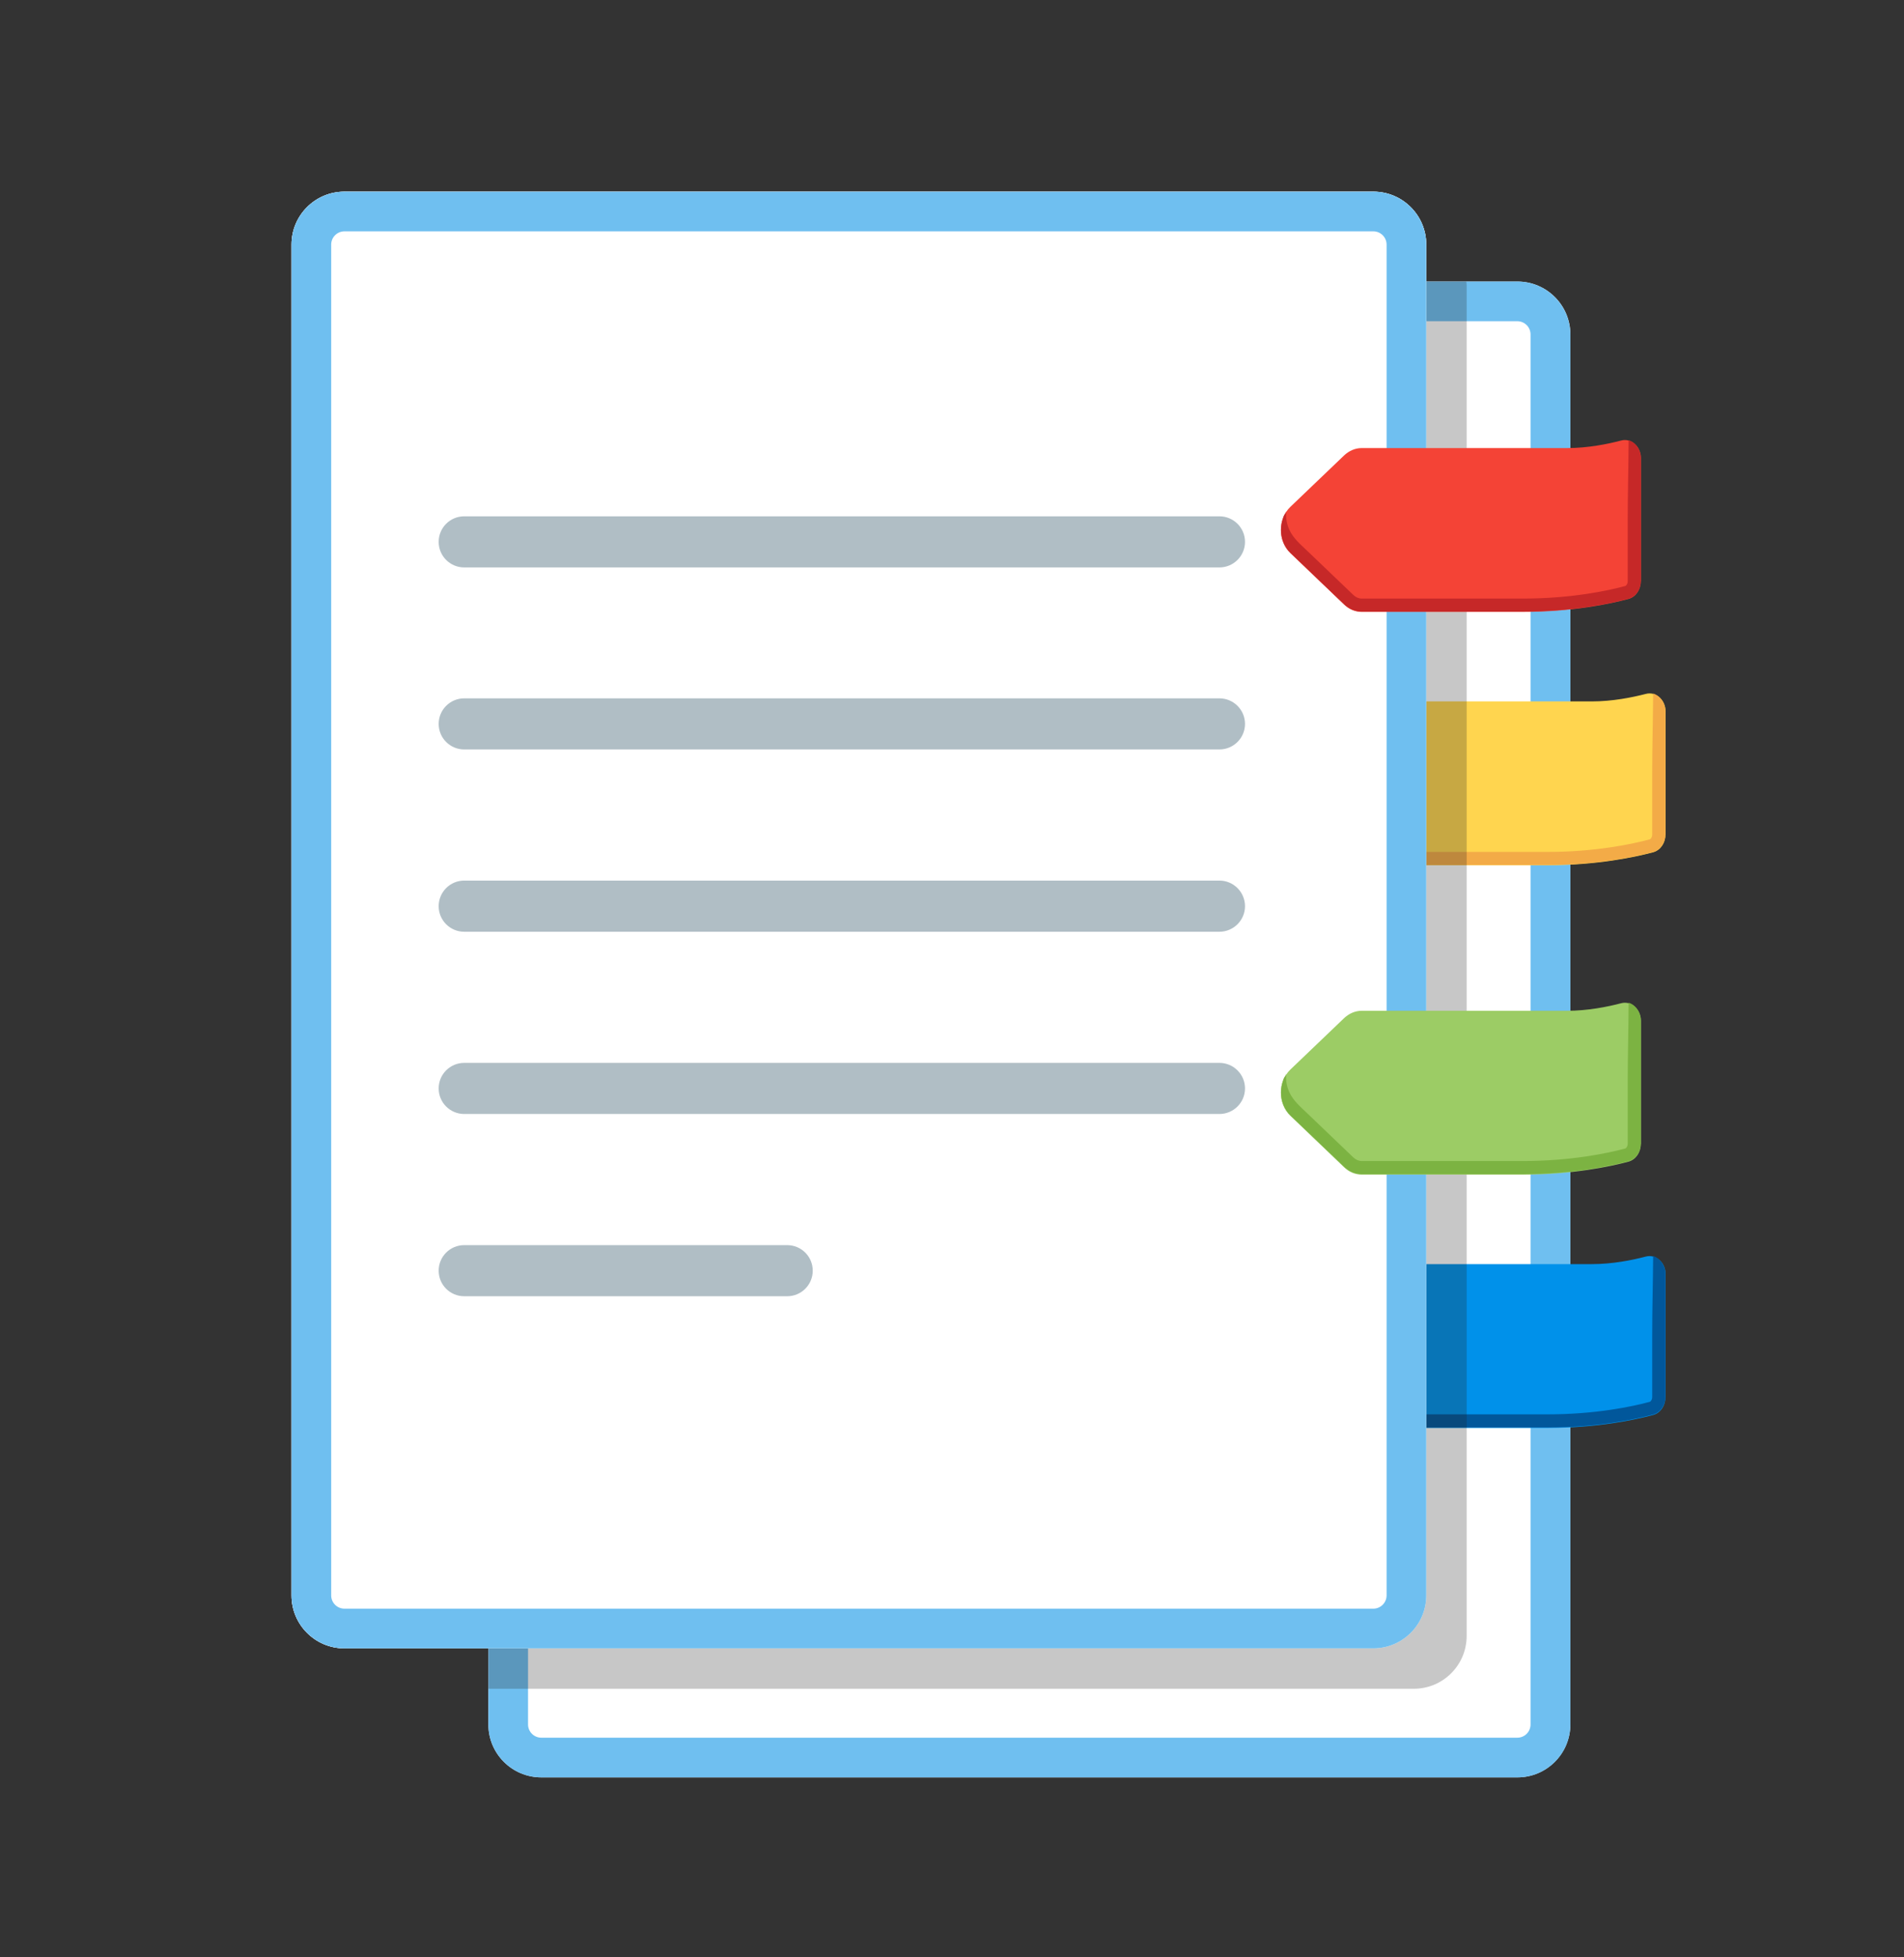
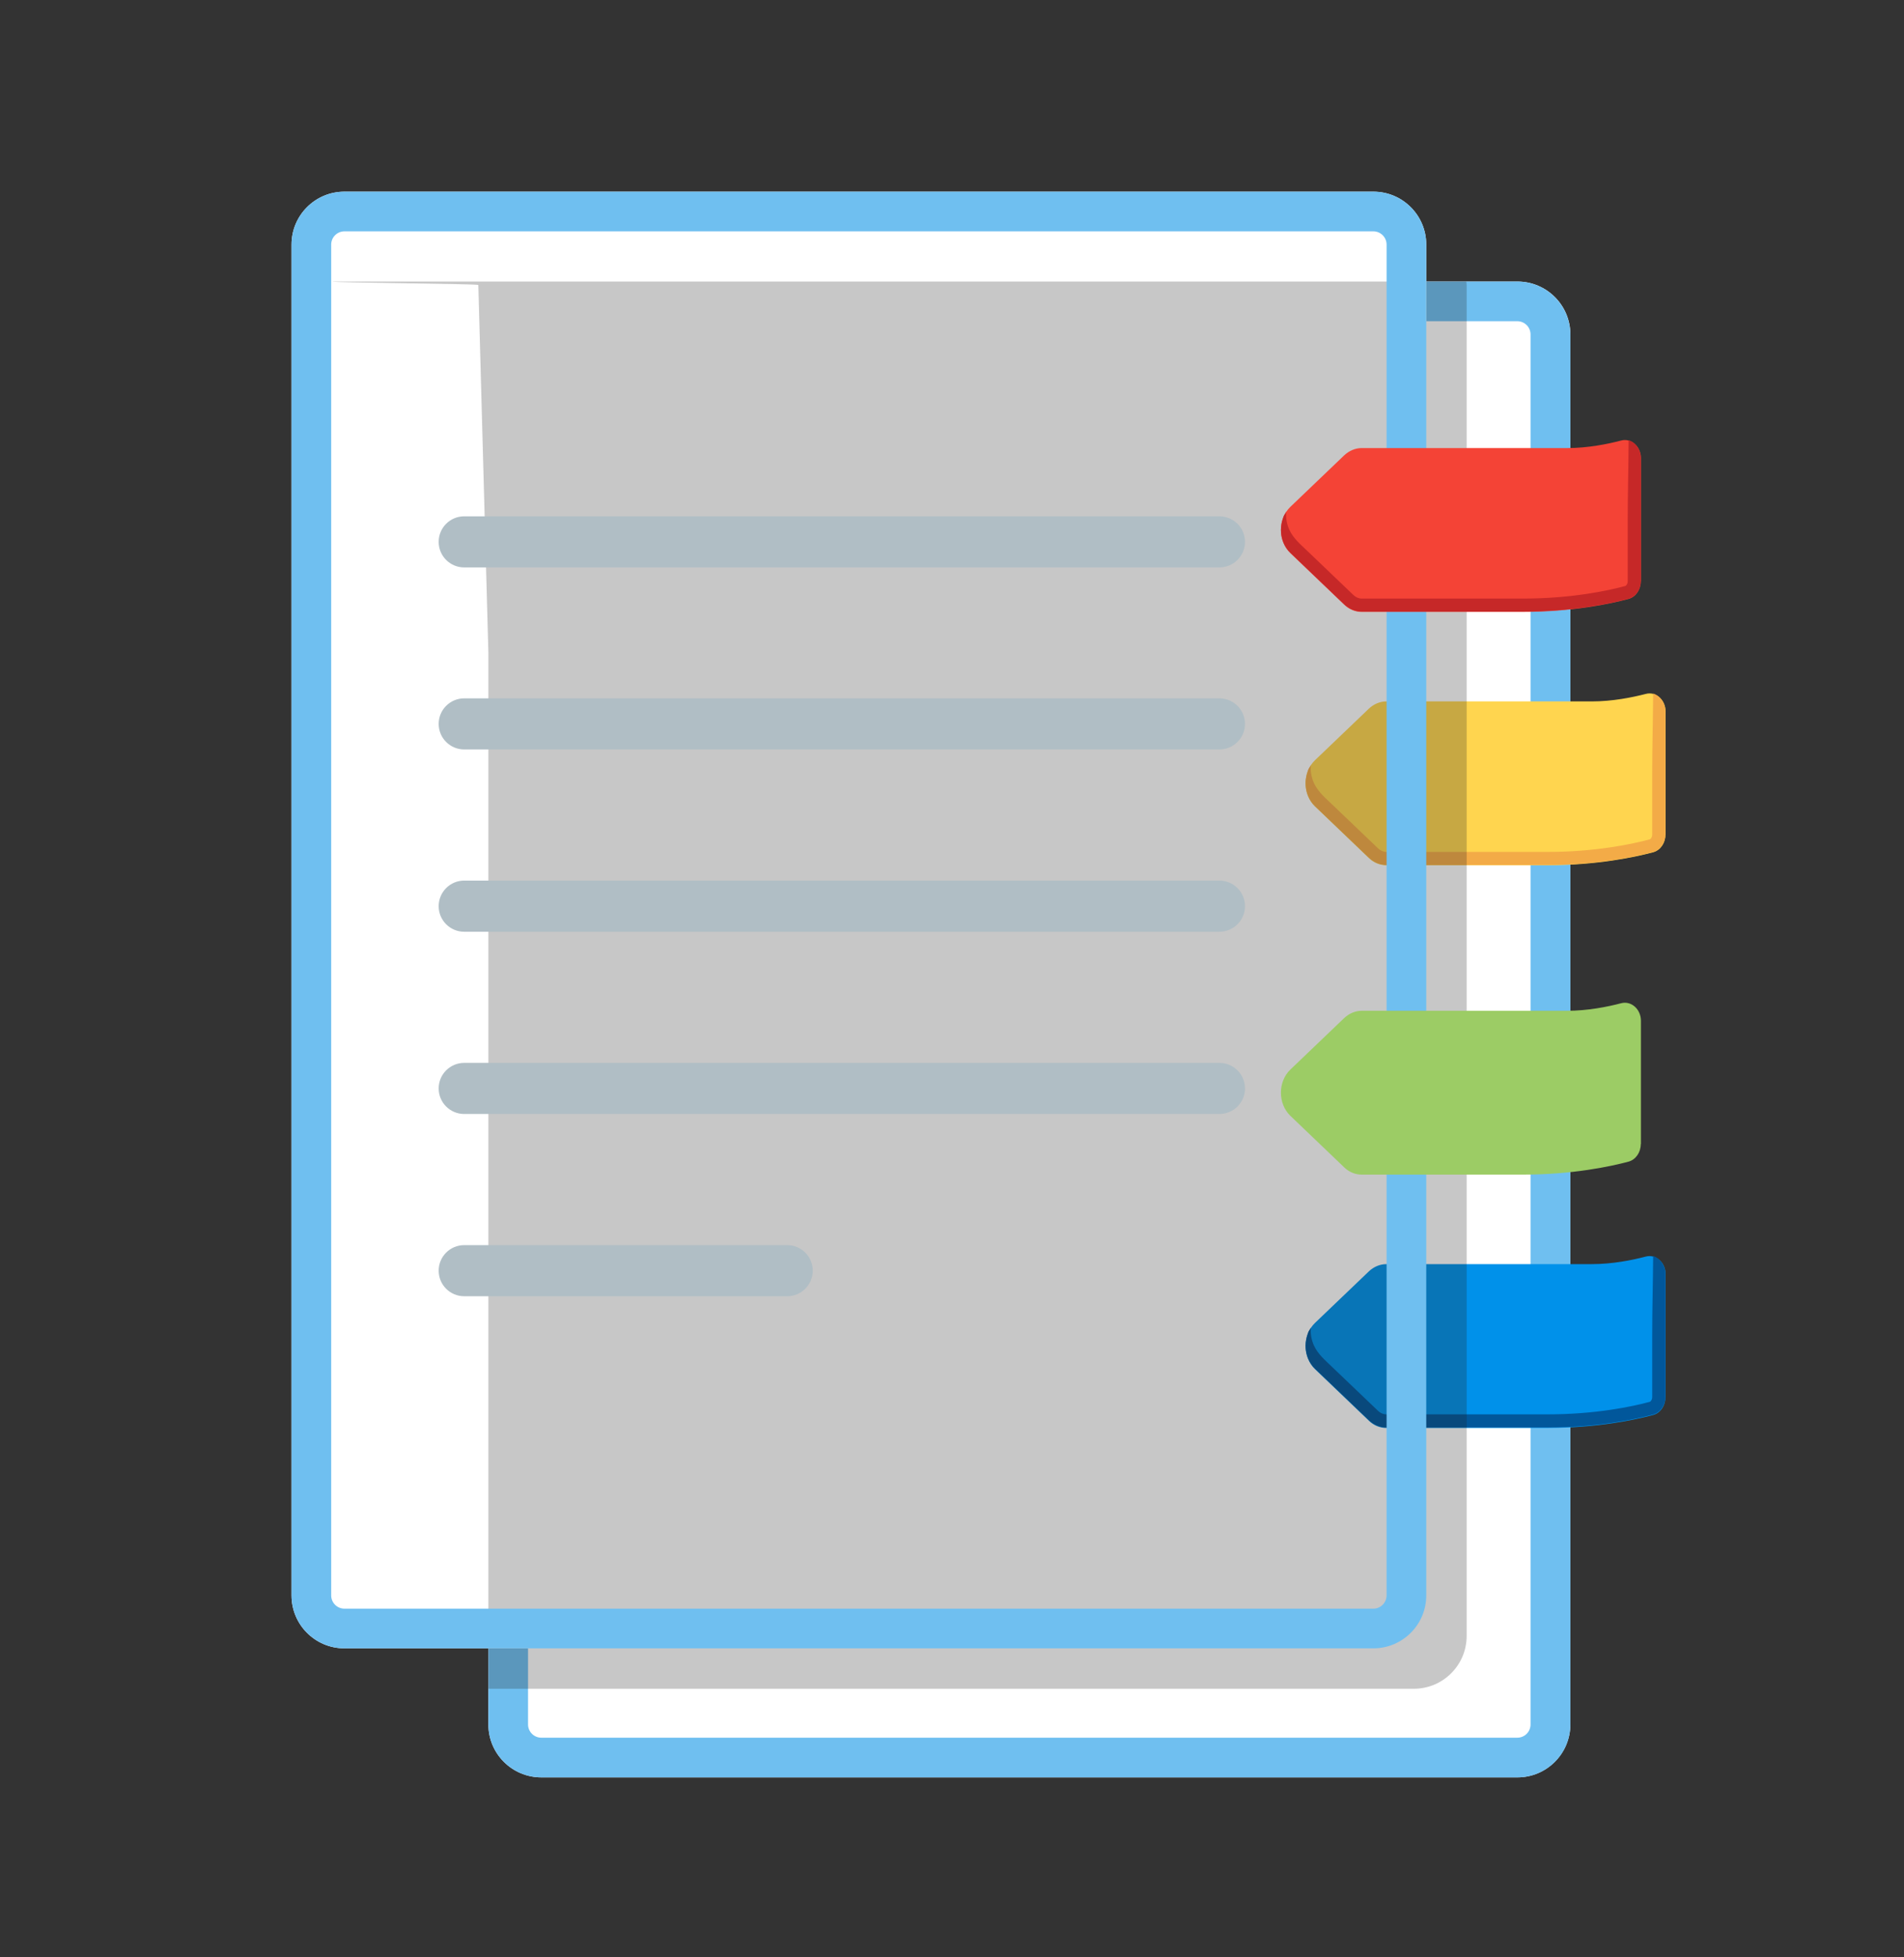
<svg xmlns="http://www.w3.org/2000/svg" width="36" height="37" viewBox="0 0 36 37" fill="none">
  <rect x="0" y="0" width="36" height="37" fill="#333333" stroke="none" />
  <path d="M28.689 33.598H10.235C9.682 33.598 9.234 33.151 9.234 32.598V6.322C9.234 5.77 9.682 5.322 10.235 5.322H28.692C29.244 5.322 29.692 5.77 29.692 6.322V32.598C29.689 33.151 29.242 33.598 28.689 33.598Z" fill="white" />
  <path d="M28.689 5.322H26.967V6.072H28.689C28.827 6.072 28.939 6.185 28.939 6.322V32.598C28.939 32.736 28.827 32.848 28.689 32.848H10.235C10.097 32.848 9.984 32.736 9.984 32.598V31.16H9.234V32.598C9.234 33.151 9.682 33.598 10.235 33.598H28.692C29.244 33.598 29.692 33.151 29.692 32.598V6.322C29.689 5.772 29.242 5.322 28.689 5.322Z" fill="#6FBFF0" />
  <path d="M25.967 31.159H6.512C5.959 31.159 5.512 30.711 5.512 30.159V4.623C5.512 4.071 5.959 3.623 6.512 3.623H25.967C26.519 3.623 26.967 4.071 26.967 4.623V30.159C26.967 30.711 26.519 31.159 25.967 31.159Z" fill="white" />
  <path d="M31.489 26.416C31.489 26.573 31.394 26.711 31.257 26.748C30.909 26.841 30.194 26.993 29.257 26.993H26.212C26.092 26.993 25.974 26.946 25.882 26.856L24.865 25.883C24.625 25.653 24.625 25.236 24.865 25.006L25.882 24.033C25.974 23.946 26.092 23.896 26.212 23.896H30.094C30.489 23.896 30.859 23.821 31.119 23.753C31.309 23.703 31.492 23.866 31.492 24.086V26.416H31.489Z" fill="#0091EA" />
  <path d="M31.339 23.784C31.314 23.767 31.287 23.752 31.257 23.744C31.254 24.249 31.239 24.754 31.239 25.259C31.239 25.642 31.239 26.024 31.239 26.409C31.239 26.459 31.212 26.494 31.194 26.499C30.862 26.589 30.167 26.736 29.257 26.736H26.212C26.157 26.736 26.099 26.712 26.055 26.669C25.765 26.392 25.474 26.114 25.184 25.837C25.055 25.712 24.92 25.602 24.842 25.432C24.795 25.324 24.772 25.204 24.787 25.087C24.785 25.114 24.747 25.152 24.737 25.179C24.725 25.209 24.717 25.244 24.707 25.274C24.69 25.342 24.682 25.414 24.687 25.484C24.697 25.629 24.757 25.771 24.865 25.874L25.882 26.846C25.974 26.934 26.092 26.984 26.212 26.984H29.257C30.194 26.984 30.909 26.831 31.257 26.739C31.394 26.701 31.489 26.564 31.489 26.407V24.074C31.489 23.969 31.432 23.852 31.339 23.784Z" fill="#01579B" />
  <path d="M31.489 15.779C31.489 15.936 31.394 16.074 31.257 16.111C30.909 16.204 30.194 16.356 29.257 16.356H26.212C26.092 16.356 25.974 16.309 25.882 16.219L24.865 15.246C24.625 15.016 24.625 14.599 24.865 14.369L25.882 13.396C25.974 13.309 26.092 13.259 26.212 13.259H30.094C30.489 13.259 30.859 13.184 31.119 13.117C31.309 13.066 31.492 13.229 31.492 13.449V15.779H31.489Z" fill="#FFD54F" />
  <path d="M31.339 13.151C31.314 13.134 31.287 13.119 31.257 13.111C31.254 13.616 31.239 14.121 31.239 14.626C31.239 15.009 31.239 15.391 31.239 15.776C31.239 15.826 31.212 15.861 31.194 15.866C30.862 15.956 30.167 16.104 29.257 16.104H26.212C26.157 16.104 26.099 16.079 26.055 16.036C25.765 15.759 25.474 15.481 25.184 15.204C25.055 15.079 24.92 14.969 24.842 14.799C24.795 14.691 24.772 14.571 24.787 14.454C24.785 14.481 24.747 14.519 24.737 14.546C24.725 14.576 24.717 14.611 24.707 14.641C24.69 14.709 24.682 14.781 24.687 14.851C24.697 14.996 24.757 15.139 24.865 15.241L25.882 16.214C25.974 16.301 26.092 16.351 26.212 16.351H29.257C30.194 16.351 30.909 16.199 31.257 16.106C31.394 16.069 31.489 15.931 31.489 15.774V13.441C31.489 13.336 31.432 13.216 31.339 13.151Z" fill="#F3AB47" />
  <path opacity="0.25" d="M6.281 5.322C6.279 5.345 9.044 5.365 9.044 5.387L9.234 12.336V31.923H26.731C27.284 31.923 27.731 31.476 27.731 30.923V5.387C27.731 5.365 27.726 5.345 27.724 5.322H6.281Z" fill="#212121" />
-   <path d="M25.967 31.159H6.512C5.959 31.159 5.512 30.711 5.512 30.159V4.623C5.512 4.071 5.959 3.623 6.512 3.623H25.967C26.519 3.623 26.967 4.071 26.967 4.623V30.159C26.967 30.711 26.519 31.159 25.967 31.159Z" fill="white" />
  <path d="M25.967 4.373C26.104 4.373 26.217 4.486 26.217 4.623V30.159C26.217 30.296 26.104 30.409 25.967 30.409H6.512C6.374 30.409 6.262 30.296 6.262 30.159V4.623C6.262 4.486 6.374 4.373 6.512 4.373H25.967ZM25.967 3.623H6.512C5.959 3.623 5.512 4.071 5.512 4.623V30.159C5.512 30.711 5.959 31.159 6.512 31.159H25.967C26.519 31.159 26.967 30.711 26.967 30.159V4.623C26.967 4.071 26.519 3.623 25.967 3.623Z" fill="#6FBFF0" />
  <path d="M31.023 21.627C31.023 21.784 30.928 21.922 30.791 21.959C30.443 22.052 29.729 22.204 28.791 22.204H25.746C25.626 22.204 25.509 22.157 25.416 22.067L24.399 21.094C24.159 20.864 24.159 20.447 24.399 20.217L25.416 19.244C25.509 19.157 25.626 19.107 25.746 19.107H29.628C30.023 19.107 30.393 19.032 30.653 18.964C30.843 18.914 31.026 19.077 31.026 19.297V21.627H31.023Z" fill="#9CCC65" />
-   <path d="M30.876 18.995C30.851 18.978 30.823 18.963 30.793 18.955C30.791 19.46 30.776 19.965 30.776 20.47C30.776 20.852 30.776 21.235 30.776 21.62C30.776 21.67 30.748 21.705 30.731 21.71C30.398 21.8 29.703 21.947 28.794 21.947H25.746C25.691 21.947 25.634 21.922 25.589 21.88C25.299 21.602 25.009 21.325 24.719 21.047C24.589 20.922 24.454 20.812 24.376 20.642C24.329 20.535 24.306 20.415 24.321 20.297C24.319 20.325 24.281 20.363 24.271 20.39C24.259 20.42 24.251 20.455 24.241 20.485C24.224 20.552 24.216 20.625 24.221 20.695C24.231 20.84 24.291 20.983 24.399 21.085L25.416 22.057C25.509 22.145 25.626 22.195 25.746 22.195H28.791C29.729 22.195 30.443 22.042 30.791 21.95C30.928 21.912 31.023 21.775 31.023 21.617V19.285C31.023 19.18 30.966 19.06 30.876 18.995Z" fill="#7CB342" />
  <path fill-rule="evenodd" clip-rule="evenodd" d="M8.294 10.243C8.294 9.976 8.51 9.76 8.777 9.76H23.056C23.323 9.76 23.54 9.976 23.54 10.243C23.54 10.51 23.323 10.726 23.056 10.726H8.777C8.51 10.726 8.294 10.51 8.294 10.243Z" fill="#B0BEC5" />
  <path fill-rule="evenodd" clip-rule="evenodd" d="M8.294 13.684C8.294 13.418 8.51 13.201 8.777 13.201H23.056C23.323 13.201 23.54 13.418 23.54 13.684C23.54 13.951 23.323 14.167 23.056 14.167H8.777C8.51 14.167 8.294 13.951 8.294 13.684Z" fill="#B0BEC5" />
  <path fill-rule="evenodd" clip-rule="evenodd" d="M8.294 17.13C8.294 16.863 8.51 16.646 8.777 16.646H23.056C23.323 16.646 23.54 16.863 23.54 17.13C23.54 17.396 23.323 17.613 23.056 17.613H8.777C8.51 17.613 8.294 17.396 8.294 17.13Z" fill="#B0BEC5" />
  <path fill-rule="evenodd" clip-rule="evenodd" d="M8.294 20.575C8.294 20.308 8.51 20.092 8.777 20.092H23.056C23.323 20.092 23.54 20.308 23.54 20.575C23.54 20.842 23.323 21.058 23.056 21.058H8.777C8.51 21.058 8.294 20.842 8.294 20.575Z" fill="#B0BEC5" />
  <path fill-rule="evenodd" clip-rule="evenodd" d="M8.294 24.02C8.294 23.753 8.51 23.537 8.777 23.537H14.884C15.151 23.537 15.367 23.753 15.367 24.02C15.367 24.287 15.151 24.503 14.884 24.503H8.777C8.51 24.503 8.294 24.287 8.294 24.02Z" fill="#B0BEC5" />
  <path d="M31.023 10.99C31.023 11.147 30.928 11.285 30.791 11.322C30.443 11.415 29.729 11.567 28.791 11.567H25.746C25.626 11.567 25.509 11.52 25.416 11.43L24.399 10.457C24.159 10.227 24.159 9.81 24.399 9.58L25.416 8.607C25.509 8.52 25.626 8.47 25.746 8.47H29.628C30.023 8.47 30.393 8.395 30.653 8.327C30.843 8.277 31.026 8.44 31.026 8.66V10.99H31.023Z" fill="#F44336" />
  <path d="M30.876 8.362C30.851 8.345 30.823 8.33 30.793 8.322C30.791 8.827 30.776 9.332 30.776 9.837C30.776 10.22 30.776 10.602 30.776 10.987C30.776 11.037 30.748 11.072 30.731 11.077C30.398 11.167 29.703 11.315 28.794 11.315H25.746C25.691 11.315 25.634 11.29 25.589 11.247C25.299 10.97 25.009 10.692 24.719 10.415C24.589 10.29 24.454 10.18 24.376 10.01C24.329 9.902 24.306 9.782 24.321 9.665C24.319 9.692 24.281 9.73 24.271 9.757C24.259 9.787 24.251 9.822 24.241 9.852C24.224 9.92 24.216 9.992 24.221 10.062C24.231 10.207 24.291 10.35 24.399 10.452L25.416 11.425C25.509 11.512 25.626 11.562 25.746 11.562H28.791C29.729 11.562 30.443 11.41 30.791 11.317C30.928 11.28 31.023 11.142 31.023 10.985V8.652C31.023 8.547 30.966 8.427 30.876 8.362Z" fill="#C62828" />
</svg>